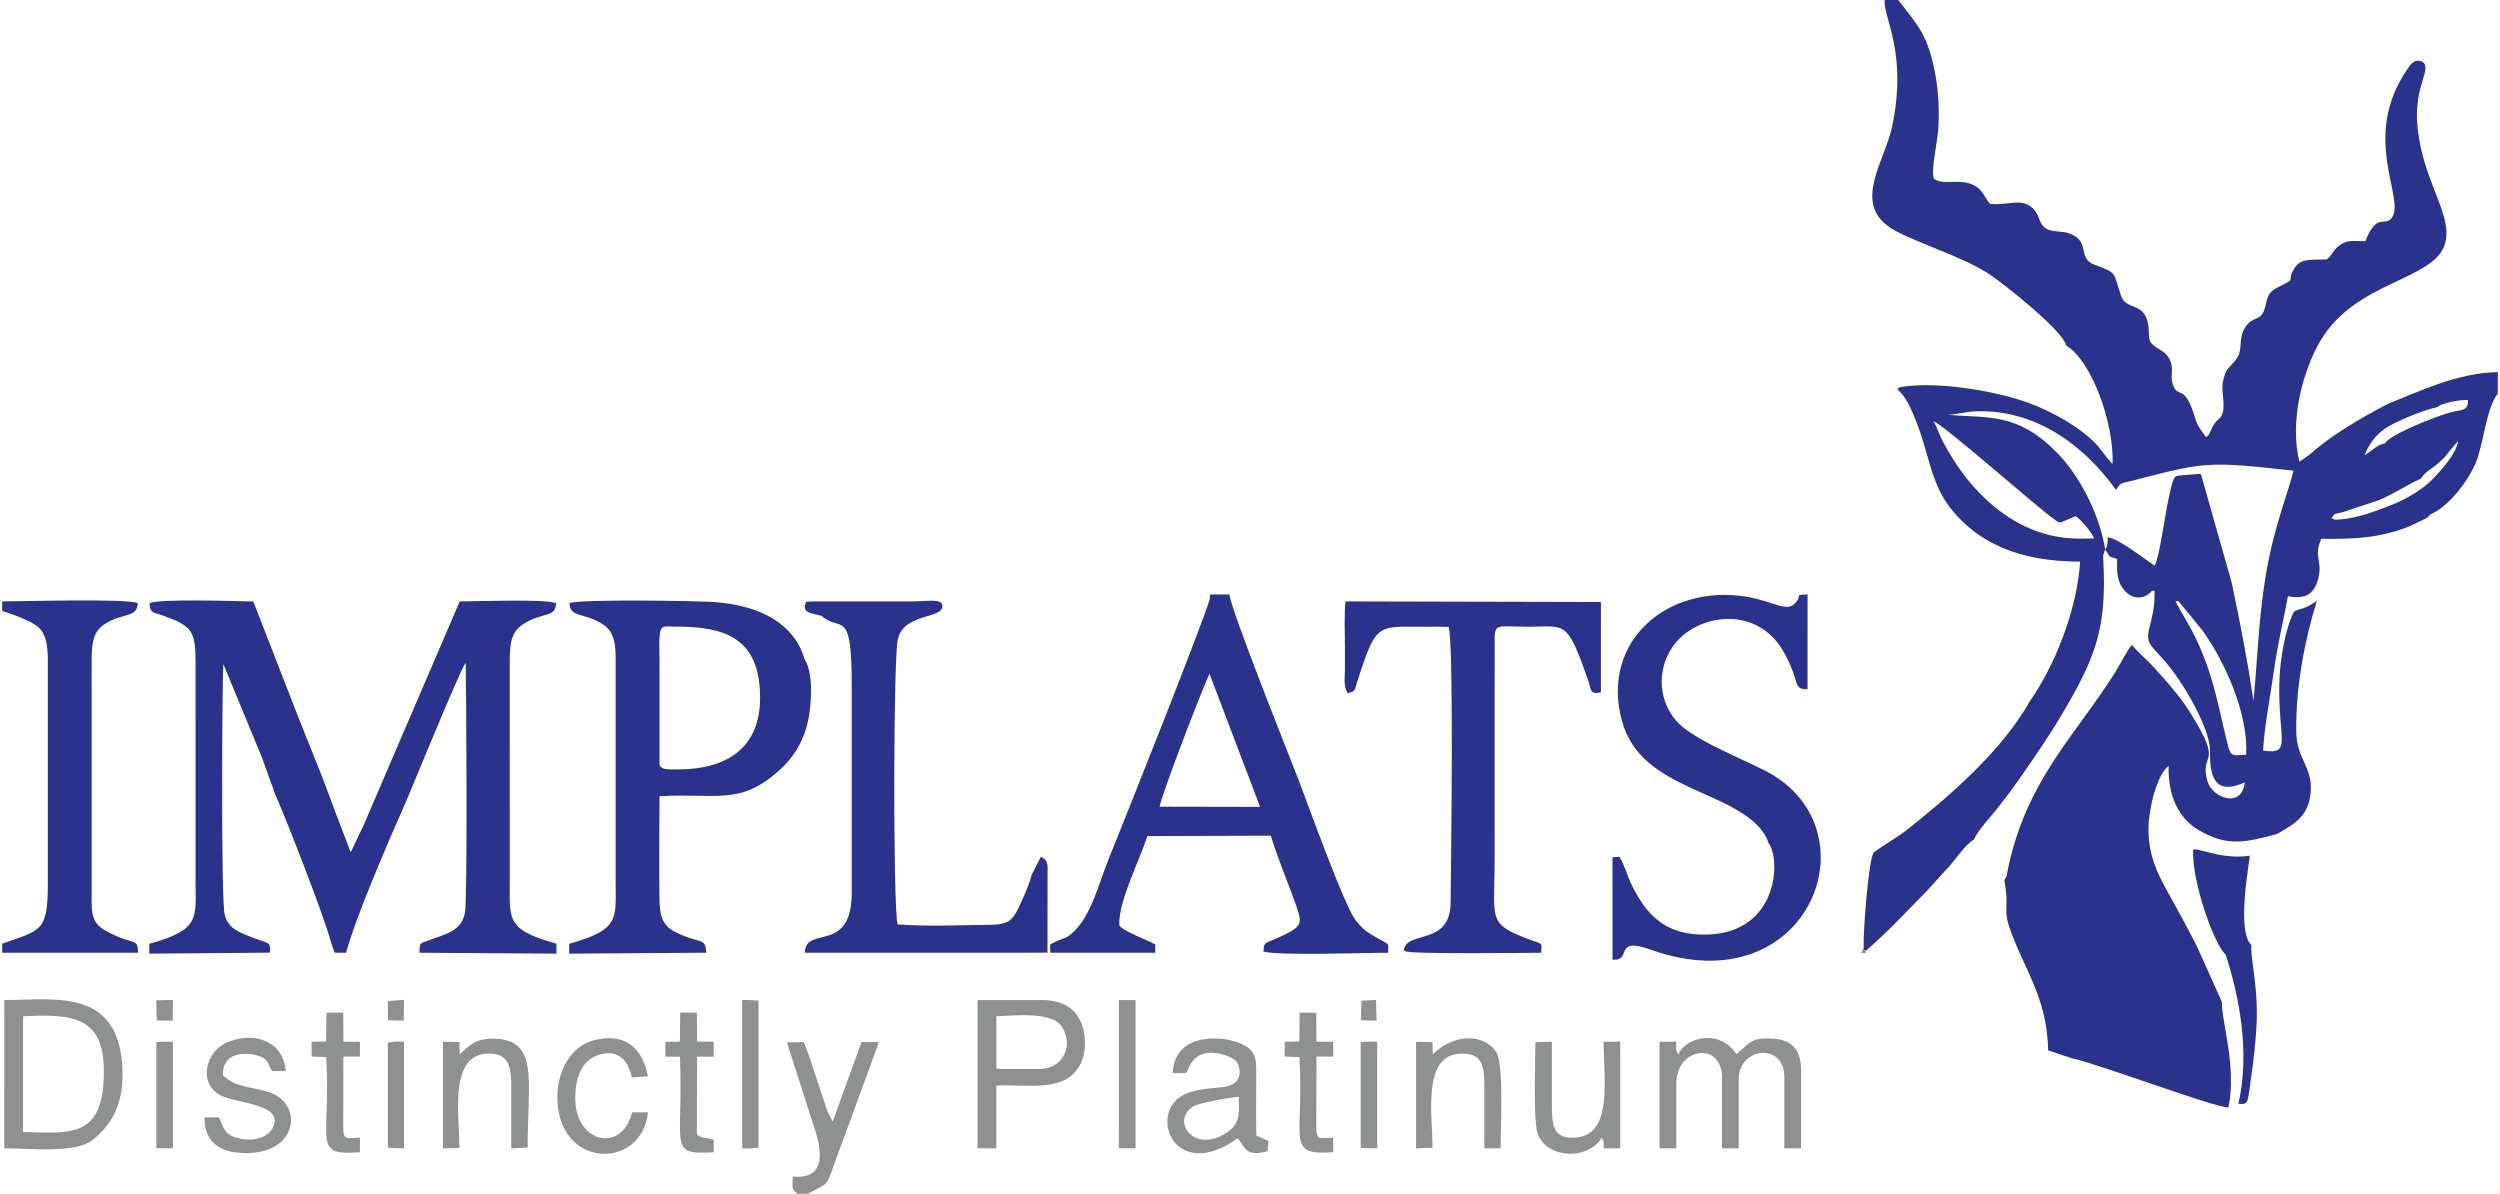
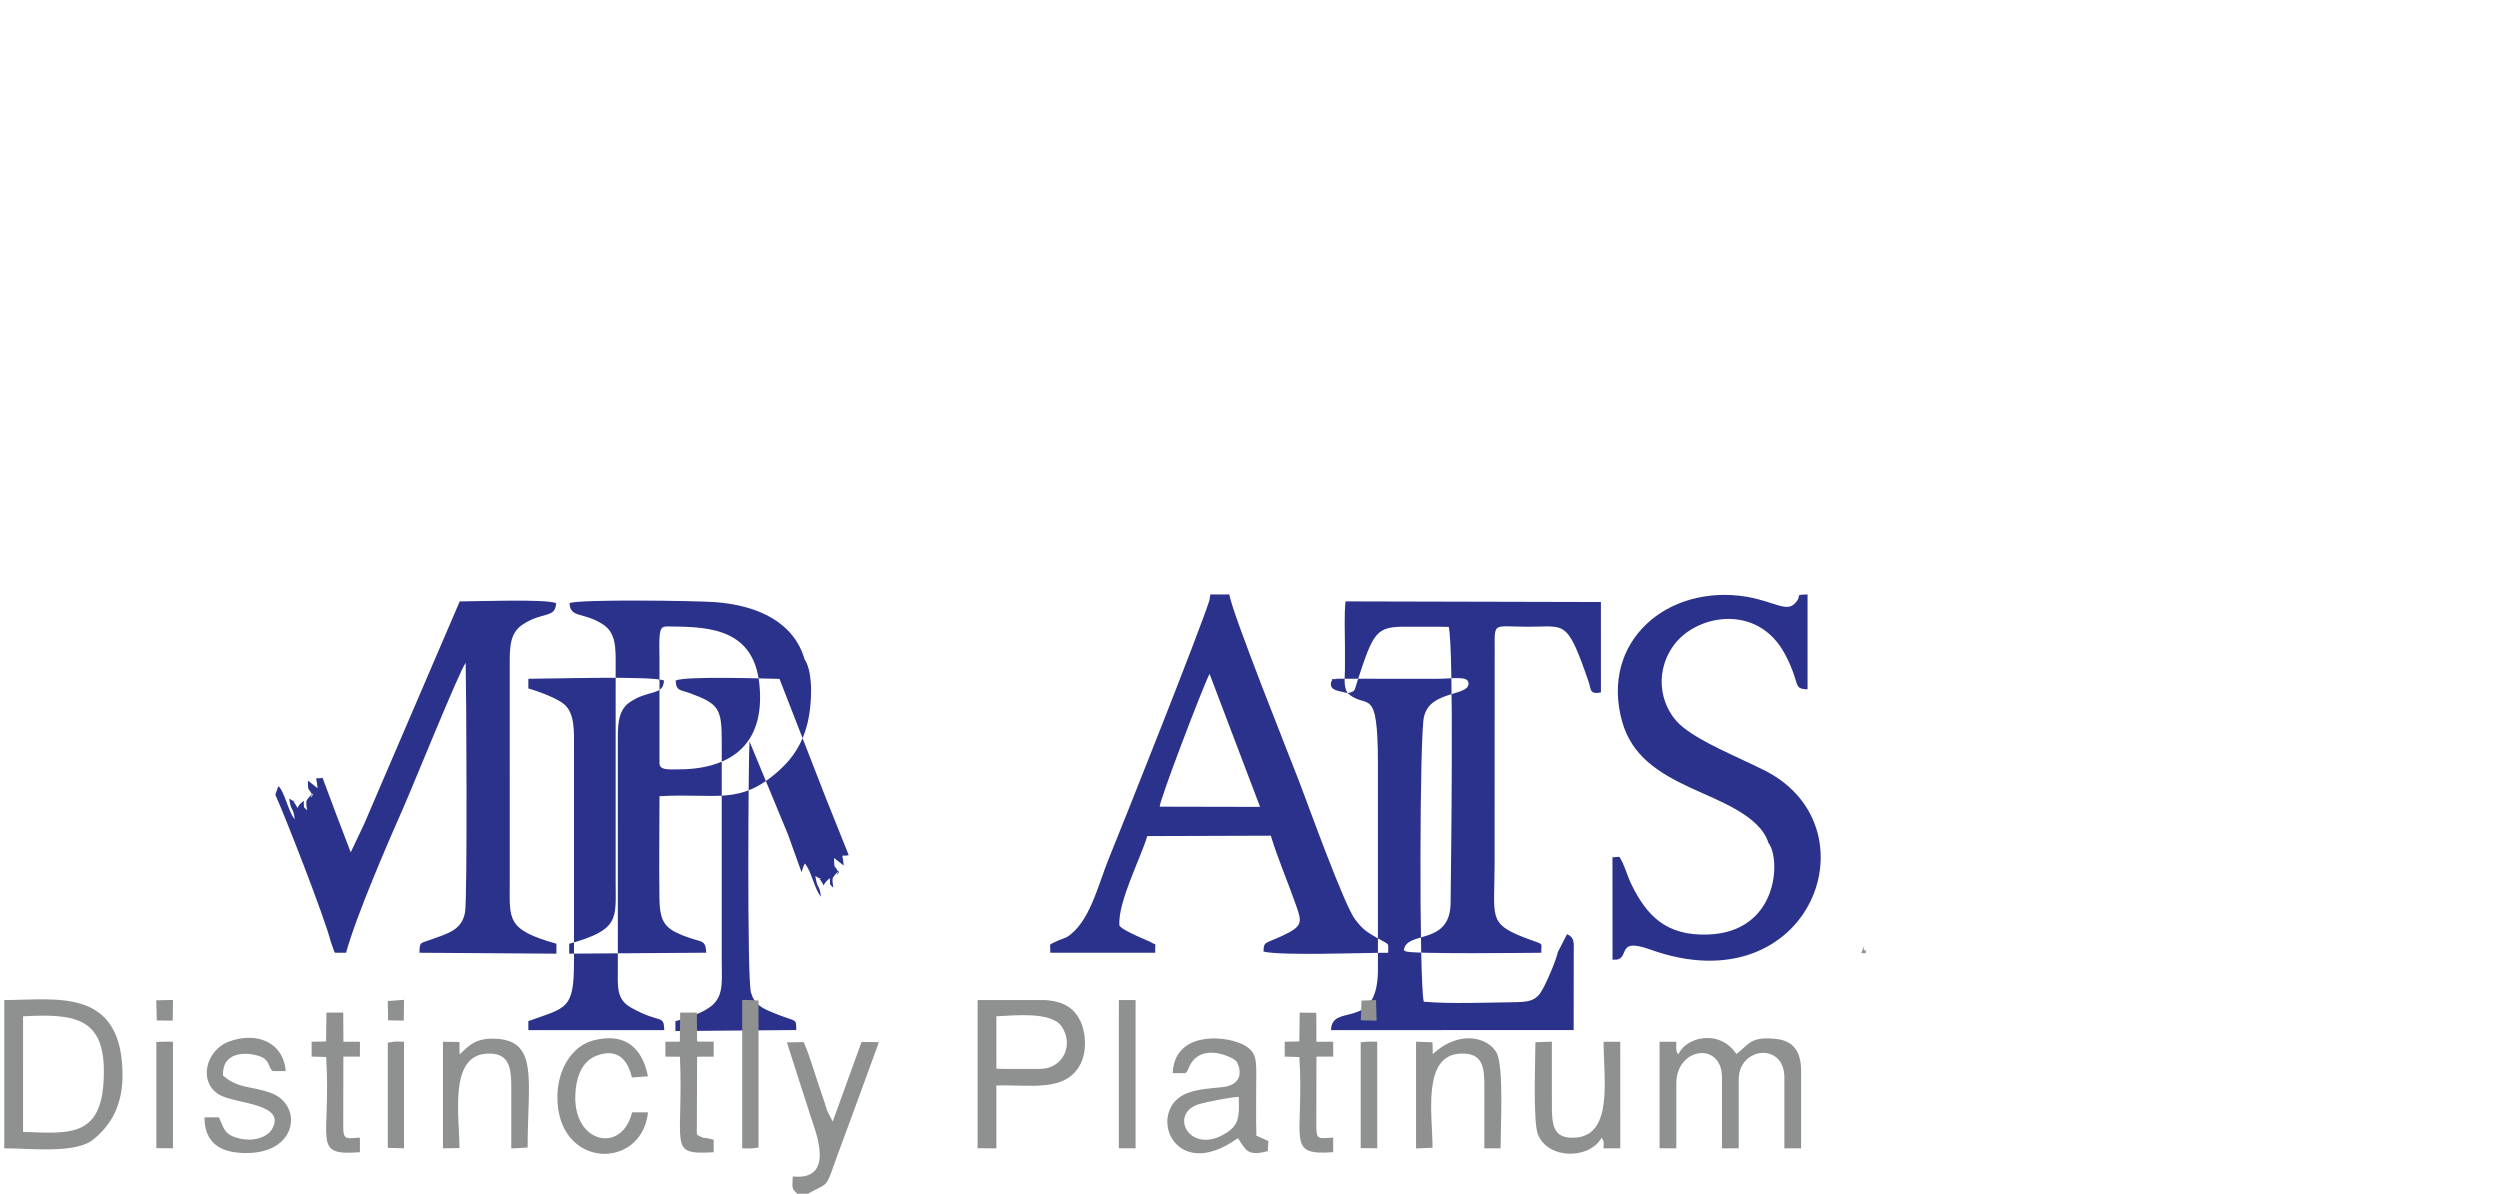
<svg xmlns="http://www.w3.org/2000/svg" xml:space="preserve" width="400px" height="191px" version="1.1" style="shape-rendering:geometricPrecision; text-rendering:geometricPrecision; image-rendering:optimizeQuality; fill-rule:evenodd; clip-rule:evenodd" viewBox="0 0 179.237 85.735">
  <defs>
    <style type="text/css">
   
    .fil0 {fill:#2B328C}
    .fil1 {fill:#8F9190}
   
  </style>
  </defs>
  <g id="Layer_x0020_1">
    <g id="_2083173557584">
-       <path class="fil0" d="M156.29 43.162l1.726 2.108c1.605,2.221 3.304,5.958 3.149,8.932 -0.93,0.068 -1.106,0.14 -1.3,-0.617 -0.68,-2.656 -0.999,-5.033 -2.355,-7.813 -0.504,-1.033 -0.973,-1.724 -1.423,-2.58 -0.244,-0.163 -0.128,-0.03 -0.33,-0.323 -0.002,-0.002 -0.112,-0.263 -0.119,-0.276 0.511,0.243 0.392,0.116 0.652,0.569zm-7.075 -4.479c-2.984,0.007 -5.198,-1.384 -6.735,-2.818 -1.29,-1.203 -2.201,-2.5 -3.073,-4.1 -0.254,-0.466 -0.487,-1.212 -0.704,-1.5 0.542,0.062 7.521,6.236 8.651,7.014 0.557,0.383 0.206,0.33 1.562,-0.212 0.372,0.243 1.136,1.139 1.325,1.602l-1.026 0.014zm1.825 0.788c-0.448,-2.761 -1.992,-5.489 -3.513,-7.014 -2.875,-2.884 -4.959,-2.401 -7.802,-2.67 0.579,0.005 1.231,-0.219 2.019,-0.247 4.254,-0.146 7.728,2.379 10.074,5.648 0.345,-0.585 0.416,-0.473 1.151,-0.661 5.246,-1.343 5.27,-1.422 11.584,-0.725 -0.233,1.223 -1.408,3.946 -2,7.624 -0.498,3.096 -0.569,5.774 -0.86,8.902 -0.441,-2.892 -0.97,-5.677 -1.574,-8.502l-2.179 -7.684c-0.008,-0.051 -0.039,-0.063 -0.063,-0.112 -1.941,0.18 -1.759,0.008 -1.99,0.574 -0.109,0.267 -0.016,0.01 -0.102,0.352 -0.077,0.303 -0.117,0.542 -0.191,0.855 -0.247,1.049 -0.664,4.247 -1.002,4.811 -0.684,-0.438 -2.566,-1.942 -3.375,-2.038 -0.001,0.381 0.011,0.591 -0.177,0.887zm-2.8 -14.655c1.854,1.116 3.446,5.637 3.328,8.499 -0.462,-0.435 -0.774,-0.994 -1.21,-1.451 -1.157,-1.213 -3.182,-2.332 -4.835,-2.934 -2.296,-0.837 -6.475,-1.569 -9.154,-1.139 -0.484,0.175 -0.15,0.143 0.266,0.761 0.218,0.323 0.4,0.7 0.57,1.086 1.204,2.722 1.202,4.975 2.776,6.929 1.979,2.456 4.899,3.762 9.256,3.77 -0.235,3.643 -1.926,7.635 -3.621,10.041 -1.976,3.527 -5.769,6.824 -8.972,9.342 -0.406,0.319 -2.061,1.321 -2.232,1.52 -0.371,0.427 -0.77,5.807 -0.718,6.742 0.037,0.571 -0.055,0.165 0.184,0.28 1.548,-1.348 2.609,-2.508 3.981,-3.894 0.775,-0.782 1.132,-1.247 1.861,-2.015 0.56,-0.591 1.213,-1.655 1.897,-2.062 0.244,-0.615 1.182,-1.611 1.634,-2.178 0.527,-0.661 1.146,-1.485 1.659,-2.224 1.077,-1.553 2.035,-2.922 3.026,-4.593 2.513,-4.24 3.209,-6.279 2.968,-11.071 -0.004,-0.09 -0.013,-0.285 -0.004,-0.357l0.093 -0.304c0.007,-0.02 0.026,-0.066 0.047,-0.093 0.407,0.551 0.073,0.443 0.859,0.668 -0.039,1.001 0.009,1.726 0.566,2.315 0.555,0.585 1.383,0.646 1.946,-0.04l0.375 -0.175 -0.208 0.463c0.016,0.859 -0.148,1.562 -0.358,2.349 -0.453,1.702 0.613,1.114 2.833,4.913 0.482,0.826 1.529,2.79 1.509,3.959 -0.037,2.214 0.561,3.128 2.498,2.268 -0.208,1.913 -2.332,1.123 -2.677,-0.084 -0.576,-2.02 1.009,-1.103 -0.771,-4.155 -0.713,-1.222 -1.241,-1.936 -2.124,-2.956 -1.547,-1.784 -1.33,-1.39 -2.549,-2.672 -0.37,0.471 -0.841,1.414 -1.171,1.939 -2.811,4.475 -6.147,7.519 -7.599,13.612 -0.05,0.209 -0.082,0.406 -0.13,0.615 -0.119,0.517 -0.005,0.34 -0.24,0.709 0.505,3.011 -0.608,1.554 1.506,6.141 0.896,1.944 1.563,3.527 1.638,6.097l1.675 0.563c1.71,0.323 10.363,3.584 11.269,3.533 0.632,-2.89 -0.553,-6.402 -0.46,-7.562l-1.815 -4.036c-0.729,-1.42 -1.332,-2.526 -2.092,-3.891 -0.744,-1.338 -1.398,-2.66 -1.373,-4.599 0.017,-1.38 0.619,-3.835 1.446,-4.436 -0.057,2.19 0.749,3.766 2.134,4.592 2.045,1.221 3.364,0.913 5.641,0.299 1.275,-0.727 2.29,-1.288 2.428,-2.999 0.15,-1.853 -1,-2.354 -1.034,-4.318 -0.057,-3.249 0.626,-6.692 1.476,-9.418 -0.274,0.151 -0.483,0.313 -0.756,0.435 -0.317,0.141 -0.557,0.15 -0.874,0.313 -0.653,1.208 -1.038,3.603 -1.067,5.225 -0.073,3.97 0.931,5.107 -1.162,4.762 0.08,-1.672 0.518,-3.882 0.762,-5.622 0.282,-2.024 0.69,-3.659 1.022,-5.46 1.234,0.239 1.873,-0.136 2.162,-1.212 0.376,-1.401 -0.369,-1.448 0.227,-2.91 2.356,0.03 4.131,-0.041 6.29,-0.873l1.218 -0.583c0.251,-0.172 -0.022,0.031 0.157,-0.118 0.164,-0.136 0.163,-0.161 0.185,-0.189 0.051,-0.63 0.154,-0.143 -0.094,-0.463l-3.136 1.17c0.031,-0.016 0.077,-0.029 0.099,-0.036l1.991 -1.009c-0.665,0.039 -0.689,0.167 -1.443,0.298 0.007,-0.007 0.282,-0.111 0.697,-0.739l-0.762 0.049c-1.192,0.474 -2.763,1.103 -4.215,1.119l-0.436 0.171 0.197 -0.278c0.273,-0.406 0.08,-0.244 0.78,-0.426l2.578 -0.855c1.207,-0.496 2.023,-1.108 3.052,-1.557 -0.172,-0.499 0.053,-0.177 -0.309,-0.489l-0.735 0.415c0.362,-0.397 0.249,-0.483 0.149,-0.695l-0.232 0.189c-0.035,0.027 -0.071,0.058 -0.109,0.085l-0.854 0.322c0.197,-0.223 0.178,-0.139 0.309,-0.289 0.276,-0.315 0.053,0.083 0.213,-0.308l-0.171 -0.176c-0.282,-0.302 -0.381,-0.497 -0.75,-0.571 0.216,-0.08 0.388,-0.072 0.575,-0.235 0.488,-0.426 0.193,-0.106 0.42,-0.66 -1.031,0.14 0.029,0.069 -0.895,0.348 0.379,-0.848 0.101,-0.419 -0.219,-0.459 -0.511,0.059 -0.981,0.599 -1.436,0.836 0.415,-1.023 1.007,-1.728 2.06,-2.252 0.891,-0.443 2.119,-0.963 3.179,-1.201 -0.185,-0.386 0.188,-0.121 -0.33,-0.367 -0.786,-0.374 -1.514,0.794 -3.105,0.754 0.031,-0.04 0.833,-0.406 0.896,-0.621l-1.076 0.027c-1.717,0.892 -4.119,2.281 -5.558,3.614l-0.739 0.513c-0.754,-2.905 0.269,-6.611 1.512,-8.7 2.586,-4.343 8.258,-4.3 8.963,-7.029 0.533,-2.06 -1.702,-4.526 -2.013,-8.497 -0.22,-2.798 1.035,-3.917 0.405,-4.476 -0.589,-0.288 -0.852,0.119 -1.134,0.531 -3.319,4.848 -0.194,9.146 -1.058,10.587 -0.492,0.821 -1.072,-0.444 -1.947,1.744 -0.774,0.024 -1.242,-0.14 -1.843,0.295 -0.49,0.353 -0.444,0.606 -0.914,1.01 -1.004,0.078 -1.825,-0.126 -2.288,0.575 -0.759,1.151 0.308,0.666 -1.244,1.444 -0.887,0.444 -0.673,0.818 -1.001,1.701 -0.269,0.726 -0.912,0.367 -1.404,1.28 -0.439,0.817 -0.081,1.469 -0.551,2.131 -0.46,0.65 -0.798,0.64 -0.992,1.701 -0.131,0.716 0.23,1.653 -0.062,2.327 -0.162,0.372 -0.321,0.291 -0.595,0.737 -0.135,0.22 -0.158,0.356 -0.25,0.509 -0.22,0.366 -0.021,0.139 -0.3,0.367 -0.251,-0.39 -0.59,-0.732 -0.758,-1.305 -0.799,-2.724 -1.278,-1.326 -1.641,-2.543 -0.196,-0.657 0.127,-1.042 -0.212,-1.74 -0.265,-0.547 -0.716,-0.655 -1.114,-0.973 -0.539,-0.428 -0.299,-0.742 -0.422,-1.506 -0.273,-1.688 -1.578,-0.994 -1.953,-2.087 -0.603,-1.756 -0.219,-1.589 -1.939,-2.244 -1.225,-0.466 -0.208,-1.679 -1.799,-2.242 -0.535,-0.189 -1.263,-0.055 -1.71,-0.381 -0.426,-0.31 -0.376,-0.766 -0.719,-1.219 -0.832,-1.096 -1.946,-0.334 -3.261,-0.524 -0.487,-0.631 -0.541,-1.168 -1.484,-1.462 -0.932,-0.292 -1.862,0.129 -2.524,-0.323 -0.242,-0.6 0.254,-2.663 0.311,-3.585 0.079,-1.267 0.019,-2.605 -0.197,-3.823 -0.508,-2.869 -1.254,-3.611 -2.681,-5.437l-0.973 0c-0.115,1.248 1.658,3.764 0.536,9.076 -0.546,2.588 -2.982,5.666 0.115,7.43 1.715,0.977 5.146,1.985 7.012,3.286 1.13,0.788 5.121,3.946 5.376,5.024zm28.142 6.854l0.107 -0.349c0.058,0.796 0.099,0.109 -0.107,0.349zm-5.092 -2.64l1.076 -0.027c-0.063,0.215 -0.865,0.581 -0.896,0.621 1.591,0.04 2.319,-1.128 3.105,-0.754 0.518,0.246 0.145,-0.019 0.33,0.367 0.265,-0.29 1.6,-0.535 2.194,-0.513 0.013,0.869 -0.523,0.67 -1.371,0.922 -0.99,0.293 -3.56,1.298 -4.355,1.946 -0.179,0.146 -0.139,0.118 -0.271,0.262 0.32,0.04 0.598,-0.389 0.219,0.459 0.924,-0.279 -0.136,-0.208 0.895,-0.348 -0.227,0.554 0.068,0.234 -0.42,0.66 -0.187,0.163 -0.359,0.155 -0.575,0.235 0.369,0.074 0.468,0.269 0.75,0.571l0.171 0.176c-0.16,0.391 0.063,-0.007 -0.213,0.308 -0.131,0.15 -0.112,0.066 -0.309,0.289l0.854 -0.322c0.038,-0.027 0.074,-0.058 0.109,-0.085l0.232 -0.189c0.1,0.212 0.213,0.298 -0.149,0.695l0.735 -0.415c0.362,0.312 0.137,-0.01 0.309,0.489 0.253,-0.469 0.964,-0.817 1.36,-1.206 0.359,-0.352 0.39,-0.361 0.64,-0.699l0.672 -0.802c-0.1,0.892 -1.279,2.188 -1.843,2.76 -0.647,0.657 -1.731,1.347 -2.785,1.773l0.762 -0.049c-0.415,0.628 -0.69,0.732 -0.697,0.739 0.754,-0.131 0.778,-0.259 1.443,-0.298l-1.991 1.009c-0.022,0.007 -0.068,0.02 -0.099,0.036l3.136 -1.17c0.248,0.32 0.145,-0.167 0.094,0.463 1.242,-0.5 2.611,-2.256 3.211,-3.602 0.6,-1.346 0.758,-3.953 1.624,-5.074l0 -1.532c-2.887,0.04 -5.679,1.398 -7.947,2.305zm-11.596 39.529c1.009,3.159 1.745,7.053 0.911,10.718 0.782,0.067 0.645,-0.067 0.963,-2.25 0.145,-0.995 0.239,-1.955 0.314,-2.958 0.227,-3.025 -0.424,-5.089 -0.345,-6.203 -1.105,-1.005 -0.104,-6.031 -0.125,-6.409 -1.985,0.28 -3.41,-0.501 -4.053,-0.456 -0.124,2.266 1.495,6.831 2.335,7.558zm-3.607 -25.367l0.203 -0.03c-0.26,-0.453 -0.141,-0.326 -0.652,-0.569 0.007,0.013 0.117,0.274 0.119,0.276 0.202,0.293 0.086,0.16 0.33,0.323zm-1.509 -0.49l0.208 -0.463 -0.375 0.175c0.229,0.13 0.174,-0.228 0.167,0.288zm12.961 -5.38l-0.239 -0.107 -0.197 0.278 0.436 -0.171zm8.843 -5.652c0.206,-0.24 0.165,0.447 0.107,-0.349l-0.107 0.349z" />
-       <path class="fil0" d="M25.991 59.193l-0.958 2.02 -0.997 -2.607 -1.026 -2.743c-0.613,0.139 -0.459,-0.28 -0.357,0.746l-0.696 -0.548c0.021,0.86 -0.005,0.419 0.298,0.996 -0.341,0.718 0.455,-0.549 -0.215,0.195l-0.162 0.214c-0.07,0.19 -0.014,0.479 0.029,0.737 -0.296,-0.325 -0.226,-0.072 -0.25,-0.697 -0.051,0.045 -0.112,0.091 -0.154,0.135 -0.036,0.038 -0.092,0.083 -0.129,0.124l-0.139 0.205c-0.01,-0.017 -0.016,0.055 -0.025,0.083l-0.09 -0.19c-0.017,-0.026 -0.04,-0.069 -0.062,-0.097 -0.471,-0.613 0.447,0.132 -0.445,-0.409 0.138,0.998 0.303,0.57 0.397,1.493 -0.39,-0.476 -0.636,-1.552 -0.97,-2.132l-0.174 -0.258c-0.023,0.046 -0.065,0.097 -0.081,0.131l-0.165 0.488c0.598,1.301 3.516,8.724 3.986,10.571l0.236 0.673c0.011,0.024 0.034,0.071 0.056,0.103l0.799 -0.001c0.735,-2.659 2.955,-7.794 4.136,-10.466 0.687,-1.553 3.977,-9.705 4.455,-10.358 0.043,1.373 0.136,16.882 -0.046,17.918 -0.227,1.29 -1.239,1.525 -2.489,1.976 -0.777,0.281 -0.756,0.147 -0.785,0.931l9.84 0.066 -0.002 -0.714c-3.623,-1.019 -3.354,-1.73 -3.352,-4.448l-0.002 -15.535c0,-1.259 -0.019,-2.321 0.932,-2.944 1.434,-0.942 2.36,-0.429 2.399,-1.535 -0.775,-0.309 -5.69,-0.126 -6.923,-0.121l-6.869 15.998zm57.139 -1.258c0.028,-0.551 3.069,-8.52 3.583,-9.54l3.629 9.555 -7.212 -0.015zm3.579 -14.832c-0.726,2.29 -6.202,16.036 -7.2,18.482 -0.831,2.034 -1.39,4.656 -3.035,5.714 -0.212,0.097 -0.645,0.244 -0.787,0.32 -0.577,0.311 -0.395,0.038 -0.412,0.808l7.539 -0.002c-0.032,-0.897 0.156,-0.439 -0.348,-0.778 -0.067,-0.045 -2.062,-0.822 -2.231,-1.188 -0.104,-1.688 1.512,-4.783 2.008,-6.411l8.872 -0.029c0.475,1.581 1.209,3.295 1.755,4.843 0.418,1.186 0.593,1.56 -0.494,2.129 -1.634,0.855 -1.771,0.503 -1.788,1.352 1.274,0.31 7.196,0.079 8.955,0.084 -0.03,-0.827 0.26,-0.438 -1.088,-1.235 -0.593,-0.35 -0.823,-0.566 -1.265,-1.126 -0.79,-0.998 -3.431,-8.346 -4.016,-9.877 -0.575,-1.504 -4.862,-12.196 -5.038,-13.496l-1.369 0 -0.058 0.41zm-39.501 4.245c0,-0.474 -0.038,-1.366 0.021,-1.797 0.09,-0.662 0.319,-0.556 1.001,-0.552 2.806,0.018 5.759,0.32 6.152,4.137 0.466,4.536 -2.289,6.162 -5.994,6.122 -0.534,-0.006 -1.181,0.059 -1.181,-0.441l0.001 -7.469zm-6.484 21.143l9.837 -0.068c-0.043,-1.148 -0.405,-0.585 -2.203,-1.479 -0.924,-0.46 -1.135,-1.125 -1.153,-2.412 -0.033,-2.437 -0.002,-4.908 0.004,-7.348 4.135,-0.242 5.795,0.71 8.658,-1.911 0.903,-0.827 1.619,-1.854 1.987,-3.396 0.299,-1.255 0.419,-3.582 -0.227,-4.529 -0.741,-2.583 -3.237,-3.88 -6.495,-4.109 -1.301,-0.092 -9.695,-0.216 -10.385,0.077 0.036,1.1 1.008,0.619 2.399,1.526 0.952,0.62 0.915,1.704 0.914,2.954l-0.001 15.534c0.002,2.655 0.317,3.438 -3.335,4.452l0 0.709zm86.134 -7.939c0.877,1.085 0.765,6.403 -4.375,6.567 -3.016,0.096 -4.383,-1.4 -5.454,-3.568 -0.337,-0.684 -0.5,-1.427 -0.881,-2.017l-0.497 0.039 0.003 7.35c1.442,0.127 0.048,-1.685 2.71,-0.728 11.603,4.172 16.453,-9.083 7.913,-13.009 -1.847,-0.918 -4.133,-1.826 -5.55,-2.947 -1.546,-1.224 -2.188,-3.755 -0.708,-5.852 1.598,-2.264 6.071,-3.102 8.033,0.614 1.144,2.167 0.51,2.46 1.61,2.508l0.001 -6.817c-1.061,0.043 -0.302,0.007 -0.904,0.639 -0.618,0.649 -1.419,-0.103 -3.441,-0.469 -5.738,-0.959 -10.582,3.233 -8.969,8.97 0.696,2.478 2.636,3.683 4.851,4.718 2.015,0.942 5.05,1.997 5.658,4.002zm-30.219 -10.771c0.574,-0.125 0.476,-0.203 0.687,-0.849 1.161,-3.55 1.34,-3.932 3.493,-3.921 1.022,0.006 2.053,-0.015 3.074,0.012 0.381,1.719 0.159,16.927 0.133,19.819 -0.027,3.128 -3.208,1.948 -3.358,3.418 0.032,0.022 0.086,0.006 0.105,0.05 0.101,0.238 9.562,0.116 9.767,0.116 -0.022,-0.846 0.308,-0.491 -1.294,-1.121 -2.551,-1.004 -2.06,-1.471 -2.06,-5.319l0.005 -14.484c0.053,-3 -0.44,-2.488 2.443,-2.489 2.635,-0.001 2.744,-0.59 4.315,3.988 0.172,0.499 0.049,0.897 0.873,0.727l-0.002 -6.491 -18.34 -0.045c-0.107,0.996 -0.042,2.238 -0.042,3.26 0,0.548 0.003,1.096 -0.001,1.644 -0.004,0.54 -0.12,1.254 0.202,1.685zm-37.79 -5.557c1.37,1.264 2.168,-0.761 2.167,5.066l0 14.937c-0.076,4.318 -3.322,2.192 -3.369,4.199l17.427 -0.004 0.006 -5.549c0.007,-0.762 0.065,-1.096 -0.482,-1.338l-0.664 1.295c-0.154,0.674 -0.643,1.768 -0.946,2.389 -0.457,0.938 -0.804,1.182 -2.035,1.198 -1.971,0.026 -4.747,0.137 -6.644,-0.032 -0.343,-1.395 -0.3,-19.712 0.027,-20.503 0.443,-1.895 3.337,-1.405 3.181,-2.417 -0.077,-0.496 -1.146,-0.272 -2.245,-0.272l-7.169 -0.003c-0.645,0.119 -0.226,-0.166 -0.455,0.275 -0.092,0.564 0.458,0.575 1.201,0.759zm-58.849 -0.338c0.738,0.207 2.117,0.727 2.601,1.161 0.756,0.677 0.678,2.016 0.677,3.198l0 15.235c0.004,3.487 -0.524,3.305 -3.278,4.298l0 0.647 9.762 0c-0.043,-1.163 -0.236,-0.421 -2.351,-1.594 -1.116,-0.619 -0.987,-1.471 -0.984,-3.052l-0.001 -15.833c-0.002,-1.247 -0.058,-2.426 0.83,-3.05 1.342,-0.943 2.446,-0.461 2.483,-1.58 -0.809,-0.345 -8.224,-0.123 -9.739,-0.123l0 0.693zm10.561 24.606l8.682 -0.072c-0.017,-0.907 0.077,-0.519 -1.713,-1.263 -0.795,-0.33 -1.314,-0.605 -1.545,-1.444 -0.281,-1.024 -0.182,-16.802 -0.103,-18.022l2.761 6.678c0.609,0.183 0.115,0.251 0.475,0l-0.458 -1.451c-0.148,-0.368 -0.007,-0.004 -0.146,-0.32 -0.039,-0.09 -0.096,-0.233 -0.127,-0.301 -0.22,-0.486 0.019,-0.09 -0.363,-0.617 0.019,-0.037 0.061,-0.076 0.078,-0.1 0.37,-0.54 0.224,-0.373 0.319,-1.045 0.359,0.239 0.088,0.291 0.506,0.339 0.015,0.002 0.061,-0.011 0.074,-0.01 0.212,0.017 0.115,-0.004 0.268,0.367l0.397 -0.405c0.028,-0.038 0.045,-0.217 0.05,-0.267 0.102,0.192 0.156,0.459 0.16,0.465 0.172,0.344 -0.01,0.134 0.288,0.407 0.013,-0.038 0.006,-0.09 0.012,-0.119l0.336 -0.826c0.029,0.811 -0.075,0.829 0.366,1.532l0.183 0.259c0.103,-0.774 -0.073,-0.122 0.233,-0.703l-3.256 -8.372c-1.228,-0.028 -6.72,-0.209 -7.455,0.114 0.027,0.776 0.327,0.656 1.045,0.92 2.092,0.768 2.267,1.126 2.261,3.56l-0.001 15.534c0.001,2.578 0.37,3.445 -3.326,4.456l-0.001 0.706zm8.082 -14.123l0.977 2.71 0.165 -0.488c0.016,-0.034 0.058,-0.085 0.081,-0.131l0.174 0.258c0.334,0.58 0.58,1.656 0.97,2.132 -0.094,-0.923 -0.259,-0.495 -0.397,-1.493 0.892,0.541 -0.026,-0.204 0.445,0.409 0.022,0.028 0.045,0.071 0.062,0.097l0.09 0.19c0.009,-0.028 0.015,-0.1 0.025,-0.083l0.139 -0.205c0.037,-0.041 0.093,-0.086 0.129,-0.124 0.042,-0.044 0.103,-0.09 0.154,-0.135 0.024,0.625 -0.046,0.372 0.25,0.697 -0.043,-0.258 -0.099,-0.547 -0.029,-0.737l0.162 -0.214c0.67,-0.744 -0.126,0.523 0.215,-0.195 -0.303,-0.577 -0.277,-0.136 -0.298,-0.996l0.696 0.548c-0.102,-1.026 -0.256,-0.607 0.357,-0.746l-1.716 -4.289c-0.306,0.581 -0.13,-0.071 -0.233,0.703l-0.183 -0.259c-0.441,-0.703 -0.337,-0.721 -0.366,-1.532l-0.336 0.826c-0.006,0.029 0.001,0.081 -0.012,0.119 -0.298,-0.273 -0.116,-0.063 -0.288,-0.407 -0.004,-0.006 -0.058,-0.273 -0.16,-0.465 -0.005,0.05 -0.022,0.229 -0.05,0.267l-0.397 0.405c-0.153,-0.371 -0.056,-0.35 -0.268,-0.367 -0.013,-0.001 -0.059,0.012 -0.074,0.01 -0.418,-0.048 -0.147,-0.1 -0.506,-0.339 -0.095,0.672 0.051,0.505 -0.319,1.045 -0.017,0.024 -0.059,0.063 -0.078,0.1 0.382,0.527 0.143,0.131 0.363,0.617 0.031,0.068 0.088,0.211 0.127,0.301 0.139,0.316 -0.002,-0.048 0.146,0.32l0.458 1.451c-0.36,0.251 0.134,0.183 -0.475,0z" />
+       <path class="fil0" d="M25.991 59.193l-0.958 2.02 -0.997 -2.607 -1.026 -2.743c-0.613,0.139 -0.459,-0.28 -0.357,0.746l-0.696 -0.548c0.021,0.86 -0.005,0.419 0.298,0.996 -0.341,0.718 0.455,-0.549 -0.215,0.195l-0.162 0.214c-0.07,0.19 -0.014,0.479 0.029,0.737 -0.296,-0.325 -0.226,-0.072 -0.25,-0.697 -0.051,0.045 -0.112,0.091 -0.154,0.135 -0.036,0.038 -0.092,0.083 -0.129,0.124l-0.139 0.205c-0.01,-0.017 -0.016,0.055 -0.025,0.083l-0.09 -0.19c-0.017,-0.026 -0.04,-0.069 -0.062,-0.097 -0.471,-0.613 0.447,0.132 -0.445,-0.409 0.138,0.998 0.303,0.57 0.397,1.493 -0.39,-0.476 -0.636,-1.552 -0.97,-2.132l-0.174 -0.258c-0.023,0.046 -0.065,0.097 -0.081,0.131l-0.165 0.488c0.598,1.301 3.516,8.724 3.986,10.571l0.236 0.673c0.011,0.024 0.034,0.071 0.056,0.103l0.799 -0.001c0.735,-2.659 2.955,-7.794 4.136,-10.466 0.687,-1.553 3.977,-9.705 4.455,-10.358 0.043,1.373 0.136,16.882 -0.046,17.918 -0.227,1.29 -1.239,1.525 -2.489,1.976 -0.777,0.281 -0.756,0.147 -0.785,0.931l9.84 0.066 -0.002 -0.714c-3.623,-1.019 -3.354,-1.73 -3.352,-4.448l-0.002 -15.535c0,-1.259 -0.019,-2.321 0.932,-2.944 1.434,-0.942 2.36,-0.429 2.399,-1.535 -0.775,-0.309 -5.69,-0.126 -6.923,-0.121l-6.869 15.998zm57.139 -1.258c0.028,-0.551 3.069,-8.52 3.583,-9.54l3.629 9.555 -7.212 -0.015zm3.579 -14.832c-0.726,2.29 -6.202,16.036 -7.2,18.482 -0.831,2.034 -1.39,4.656 -3.035,5.714 -0.212,0.097 -0.645,0.244 -0.787,0.32 -0.577,0.311 -0.395,0.038 -0.412,0.808l7.539 -0.002c-0.032,-0.897 0.156,-0.439 -0.348,-0.778 -0.067,-0.045 -2.062,-0.822 -2.231,-1.188 -0.104,-1.688 1.512,-4.783 2.008,-6.411l8.872 -0.029c0.475,1.581 1.209,3.295 1.755,4.843 0.418,1.186 0.593,1.56 -0.494,2.129 -1.634,0.855 -1.771,0.503 -1.788,1.352 1.274,0.31 7.196,0.079 8.955,0.084 -0.03,-0.827 0.26,-0.438 -1.088,-1.235 -0.593,-0.35 -0.823,-0.566 -1.265,-1.126 -0.79,-0.998 -3.431,-8.346 -4.016,-9.877 -0.575,-1.504 -4.862,-12.196 -5.038,-13.496l-1.369 0 -0.058 0.41zm-39.501 4.245c0,-0.474 -0.038,-1.366 0.021,-1.797 0.09,-0.662 0.319,-0.556 1.001,-0.552 2.806,0.018 5.759,0.32 6.152,4.137 0.466,4.536 -2.289,6.162 -5.994,6.122 -0.534,-0.006 -1.181,0.059 -1.181,-0.441l0.001 -7.469zm-6.484 21.143l9.837 -0.068c-0.043,-1.148 -0.405,-0.585 -2.203,-1.479 -0.924,-0.46 -1.135,-1.125 -1.153,-2.412 -0.033,-2.437 -0.002,-4.908 0.004,-7.348 4.135,-0.242 5.795,0.71 8.658,-1.911 0.903,-0.827 1.619,-1.854 1.987,-3.396 0.299,-1.255 0.419,-3.582 -0.227,-4.529 -0.741,-2.583 -3.237,-3.88 -6.495,-4.109 -1.301,-0.092 -9.695,-0.216 -10.385,0.077 0.036,1.1 1.008,0.619 2.399,1.526 0.952,0.62 0.915,1.704 0.914,2.954l-0.001 15.534c0.002,2.655 0.317,3.438 -3.335,4.452l0 0.709zm86.134 -7.939c0.877,1.085 0.765,6.403 -4.375,6.567 -3.016,0.096 -4.383,-1.4 -5.454,-3.568 -0.337,-0.684 -0.5,-1.427 -0.881,-2.017l-0.497 0.039 0.003 7.35c1.442,0.127 0.048,-1.685 2.71,-0.728 11.603,4.172 16.453,-9.083 7.913,-13.009 -1.847,-0.918 -4.133,-1.826 -5.55,-2.947 -1.546,-1.224 -2.188,-3.755 -0.708,-5.852 1.598,-2.264 6.071,-3.102 8.033,0.614 1.144,2.167 0.51,2.46 1.61,2.508l0.001 -6.817c-1.061,0.043 -0.302,0.007 -0.904,0.639 -0.618,0.649 -1.419,-0.103 -3.441,-0.469 -5.738,-0.959 -10.582,3.233 -8.969,8.97 0.696,2.478 2.636,3.683 4.851,4.718 2.015,0.942 5.05,1.997 5.658,4.002zm-30.219 -10.771c0.574,-0.125 0.476,-0.203 0.687,-0.849 1.161,-3.55 1.34,-3.932 3.493,-3.921 1.022,0.006 2.053,-0.015 3.074,0.012 0.381,1.719 0.159,16.927 0.133,19.819 -0.027,3.128 -3.208,1.948 -3.358,3.418 0.032,0.022 0.086,0.006 0.105,0.05 0.101,0.238 9.562,0.116 9.767,0.116 -0.022,-0.846 0.308,-0.491 -1.294,-1.121 -2.551,-1.004 -2.06,-1.471 -2.06,-5.319l0.005 -14.484c0.053,-3 -0.44,-2.488 2.443,-2.489 2.635,-0.001 2.744,-0.59 4.315,3.988 0.172,0.499 0.049,0.897 0.873,0.727l-0.002 -6.491 -18.34 -0.045c-0.107,0.996 -0.042,2.238 -0.042,3.26 0,0.548 0.003,1.096 -0.001,1.644 -0.004,0.54 -0.12,1.254 0.202,1.685zc1.37,1.264 2.168,-0.761 2.167,5.066l0 14.937c-0.076,4.318 -3.322,2.192 -3.369,4.199l17.427 -0.004 0.006 -5.549c0.007,-0.762 0.065,-1.096 -0.482,-1.338l-0.664 1.295c-0.154,0.674 -0.643,1.768 -0.946,2.389 -0.457,0.938 -0.804,1.182 -2.035,1.198 -1.971,0.026 -4.747,0.137 -6.644,-0.032 -0.343,-1.395 -0.3,-19.712 0.027,-20.503 0.443,-1.895 3.337,-1.405 3.181,-2.417 -0.077,-0.496 -1.146,-0.272 -2.245,-0.272l-7.169 -0.003c-0.645,0.119 -0.226,-0.166 -0.455,0.275 -0.092,0.564 0.458,0.575 1.201,0.759zm-58.849 -0.338c0.738,0.207 2.117,0.727 2.601,1.161 0.756,0.677 0.678,2.016 0.677,3.198l0 15.235c0.004,3.487 -0.524,3.305 -3.278,4.298l0 0.647 9.762 0c-0.043,-1.163 -0.236,-0.421 -2.351,-1.594 -1.116,-0.619 -0.987,-1.471 -0.984,-3.052l-0.001 -15.833c-0.002,-1.247 -0.058,-2.426 0.83,-3.05 1.342,-0.943 2.446,-0.461 2.483,-1.58 -0.809,-0.345 -8.224,-0.123 -9.739,-0.123l0 0.693zm10.561 24.606l8.682 -0.072c-0.017,-0.907 0.077,-0.519 -1.713,-1.263 -0.795,-0.33 -1.314,-0.605 -1.545,-1.444 -0.281,-1.024 -0.182,-16.802 -0.103,-18.022l2.761 6.678c0.609,0.183 0.115,0.251 0.475,0l-0.458 -1.451c-0.148,-0.368 -0.007,-0.004 -0.146,-0.32 -0.039,-0.09 -0.096,-0.233 -0.127,-0.301 -0.22,-0.486 0.019,-0.09 -0.363,-0.617 0.019,-0.037 0.061,-0.076 0.078,-0.1 0.37,-0.54 0.224,-0.373 0.319,-1.045 0.359,0.239 0.088,0.291 0.506,0.339 0.015,0.002 0.061,-0.011 0.074,-0.01 0.212,0.017 0.115,-0.004 0.268,0.367l0.397 -0.405c0.028,-0.038 0.045,-0.217 0.05,-0.267 0.102,0.192 0.156,0.459 0.16,0.465 0.172,0.344 -0.01,0.134 0.288,0.407 0.013,-0.038 0.006,-0.09 0.012,-0.119l0.336 -0.826c0.029,0.811 -0.075,0.829 0.366,1.532l0.183 0.259c0.103,-0.774 -0.073,-0.122 0.233,-0.703l-3.256 -8.372c-1.228,-0.028 -6.72,-0.209 -7.455,0.114 0.027,0.776 0.327,0.656 1.045,0.92 2.092,0.768 2.267,1.126 2.261,3.56l-0.001 15.534c0.001,2.578 0.37,3.445 -3.326,4.456l-0.001 0.706zm8.082 -14.123l0.977 2.71 0.165 -0.488c0.016,-0.034 0.058,-0.085 0.081,-0.131l0.174 0.258c0.334,0.58 0.58,1.656 0.97,2.132 -0.094,-0.923 -0.259,-0.495 -0.397,-1.493 0.892,0.541 -0.026,-0.204 0.445,0.409 0.022,0.028 0.045,0.071 0.062,0.097l0.09 0.19c0.009,-0.028 0.015,-0.1 0.025,-0.083l0.139 -0.205c0.037,-0.041 0.093,-0.086 0.129,-0.124 0.042,-0.044 0.103,-0.09 0.154,-0.135 0.024,0.625 -0.046,0.372 0.25,0.697 -0.043,-0.258 -0.099,-0.547 -0.029,-0.737l0.162 -0.214c0.67,-0.744 -0.126,0.523 0.215,-0.195 -0.303,-0.577 -0.277,-0.136 -0.298,-0.996l0.696 0.548c-0.102,-1.026 -0.256,-0.607 0.357,-0.746l-1.716 -4.289c-0.306,0.581 -0.13,-0.071 -0.233,0.703l-0.183 -0.259c-0.441,-0.703 -0.337,-0.721 -0.366,-1.532l-0.336 0.826c-0.006,0.029 0.001,0.081 -0.012,0.119 -0.298,-0.273 -0.116,-0.063 -0.288,-0.407 -0.004,-0.006 -0.058,-0.273 -0.16,-0.465 -0.005,0.05 -0.022,0.229 -0.05,0.267l-0.397 0.405c-0.153,-0.371 -0.056,-0.35 -0.268,-0.367 -0.013,-0.001 -0.059,0.012 -0.074,0.01 -0.418,-0.048 -0.147,-0.1 -0.506,-0.339 -0.095,0.672 0.051,0.505 -0.319,1.045 -0.017,0.024 -0.059,0.063 -0.078,0.1 0.382,0.527 0.143,0.131 0.363,0.617 0.031,0.068 0.088,0.211 0.127,0.301 0.139,0.316 -0.002,-0.048 0.146,0.32l0.458 1.451c-0.36,0.251 0.134,0.183 -0.475,0z" />
      <path class="fil1" d="M1.501 72.991c3.658,-0.204 5.798,0.096 5.802,3.932 0.006,4.795 -2.316,4.493 -5.804,4.369l0.001 -7.805 0.001 -0.496zm-1.351 9.48c1.933,0.002 5.131,0.405 6.406,-0.639 1.294,-1.06 2.12,-2.502 2.087,-4.76 -0.091,-6.205 -4.827,-5.249 -8.492,-5.249l-0.001 10.648zm120.087 -4.652c0,-2.628 3.277,-3.022 3.277,-0.448l0 5.1 1.204 0 0 -4.951c0,-2.33 3.277,-2.676 3.277,-0.149l0 5.1 1.204 0.001 0 -5.549c0.001,-1.412 -0.555,-2.19 -1.845,-2.313 -1.791,-0.171 -1.871,0.361 -2.8,1.091 -1.22,-1.83 -3.646,-1.224 -4.178,0.038 -0.213,-0.389 -0.138,-0.364 -0.139,-0.922l-1.204 0 0 7.653 1.204 0.002 0 -4.653zm-48.835 -4.83c1.538,-0.08 3.989,-0.311 4.69,0.731 0.911,1.355 0.075,3.049 -1.559,3.049l-2.539 0.004 -0.589 -0.02 -0.003 -3.764zm-1.349 0.947l0 8.534 1.349 0.002 0 -4.513c2.513,-0.066 4.991,0.501 6.047,-1.55 0.445,-0.863 0.412,-2.224 -0.03,-3.117 -0.431,-0.875 -1.137,-1.347 -2.437,-1.467l-4.929 -0.002 0 2.113zm18.757 4.841c0.055,1.437 0.006,2.003 -0.88,2.58 -2.621,1.703 -4.249,-1.401 -1.926,-2.072 0.532,-0.154 2.381,-0.512 2.806,-0.508zm-3.822 -1.705c0.151,-0.162 0.059,-0.046 0.181,-0.272l0.093 -0.203c0.847,-1.814 3.228,-0.644 3.403,-0.341 0.278,0.482 0.531,1.642 -1.017,1.82 -0.907,0.103 -1.612,0.115 -2.448,0.402 -3.113,1.065 -1.198,6.672 3.548,3.266 0.567,0.794 0.628,1.343 2.148,0.928l0.04 -0.726 -0.86 -0.385c-0.032,-1.287 -0.015,-2.602 -0.01,-3.892 0.006,-1.475 0.101,-2.163 -1.04,-2.694 -1.338,-0.622 -4.83,-0.876 -4.963,2.098l0.925 -0.001zm-27.881 8.663l0.757 0c1.394,-0.789 1.278,-0.361 1.882,-2.092 0.348,-0.996 0.725,-1.948 1.084,-2.948 0.717,-1.996 1.44,-3.902 2.137,-5.85l-1.248 -0.011 -2.069 5.714 -0.391 -0.758c-0.09,-0.256 -0.148,-0.47 -0.216,-0.675 -0.166,-0.498 -0.319,-0.947 -0.489,-1.452 -0.314,-0.936 -0.577,-1.865 -0.984,-2.819l-1.212 0.019c0.555,1.739 1.153,3.577 1.723,5.368 0.31,0.973 1.818,4.591 -1.304,4.261 0,0.77 -0.152,0.816 0.33,1.243zm-41.251 -8.499c-0.063,-2.129 2.544,-1.559 2.968,-1.212 0.406,0.333 0.284,0.584 0.593,0.898l0.947 0.001c-0.165,-2.083 -2.117,-2.866 -4.102,-2.108 -1.7,0.65 -2.217,3.03 -0.55,3.869 1.181,0.595 4.686,0.592 3.682,2.384 -0.348,0.621 -1.337,0.922 -2.295,0.71 -1.16,-0.257 -1.142,-0.693 -1.533,-1.53l-1.038 0c-0.003,1.569 0.854,2.377 2.345,2.528 4.33,0.44 4.841,-3.37 2.457,-4.27 -1.373,-0.518 -2.387,-0.289 -3.474,-1.27zm94.259 -2.383c0.003,1.322 -0.185,5.715 0.184,6.624 0.736,1.817 3.697,1.791 4.578,0.231 0.201,0.36 0.132,0.233 0.134,0.764l1.2 -0.001 -0.001 -7.655 -1.198 0.001c0,2.594 0.701,6.639 -1.957,6.88 -1.756,0.159 -1.761,-0.993 -1.755,-2.533 0.005,-1.448 0.004,-2.899 -0.001,-4.354l-1.184 0.043zm-77.274 7.599c0,-2.308 -0.773,-6.62 1.961,-6.78 1.686,-0.098 1.769,1.091 1.762,2.594 -0.006,1.401 -0.001,2.803 0,4.216l1.175 -0.065c0,-4.905 0.834,-7.787 -2.489,-7.821 -1.286,-0.013 -1.746,0.518 -2.397,1.129l-0.012 -0.89 -1.186 -0.018 0 7.657 1.186 -0.022zm69.887 -0.022c0,-2.313 -0.767,-6.612 1.976,-6.758 1.739,-0.092 1.751,1.087 1.745,2.593 -0.005,1.402 -0.001,2.804 -0.001,4.206l1.166 0c0,-1.443 0.242,-5.834 -0.275,-6.84 -0.563,-1.098 -2.656,-1.736 -4.594,0.079l-0.019 -0.855 -1.182 -0.04 0 7.664 1.184 -0.049zm-57.489 -2.542c-0.728,2.985 -4.173,2.235 -4.079,-1.176 0.037,-1.364 0.487,-2.486 1.51,-2.885 1.432,-0.56 2.253,0.197 2.553,1.557l1.157 -0.085c-0.424,-2.106 -1.684,-3.153 -3.916,-2.58 -1.518,0.39 -2.567,2.05 -2.59,3.997 -0.063,5.253 6.058,5.384 6.507,1.173l-1.142 -0.001zm-23.015 -4.003l1.043 0.027c0.373,6.085 -1.102,7.101 2.427,6.84l-0.002 -1.05c-0.938,0.055 -1.197,0.206 -1.197,-0.746l0.009 -5.071 1.19 0.002 -0.001 -1.071 -1.186 0.001 -0.012 -2.091 -1.206 -0.002 -0.027 2.074 -1.038 0.019 0 1.068zm25.406 0.001l1.047 0.009c0.267,6.483 -0.938,7.056 2.423,6.858l-0.001 -0.901 -0.487 -0.111c-0.182,-0.037 -0.149,0.028 -0.38,-0.075 -0.409,-0.182 -0.341,-0.106 -0.341,-0.71l0.017 -5.064 1.191 -0.004 0.001 -1.073 -1.19 -0.012 -0.019 -2.077 -1.198 0 -0.023 2.083 -1.039 0.008 -0.001 1.069zm44.479 -0.001l1.055 0.031c0.361,5.923 -1.064,7.094 2.428,6.833l0.001 -1.048c-1.09,0.066 -1.213,0.188 -1.213,-0.895l0.011 -4.921 1.203 0 -0.001 -1.068 -1.206 0 -0.007 -2.077 -1.193 -0.014 -0.029 2.067 -1.049 0.024 0 1.068zm-11.91 6.584l1.202 0.002 0 -10.647 -1.201 0 -0.001 10.645zm-27.051 0.004l0.624 0.011 0.548 -0.068 0.001 -10.557 -0.699 -0.039 -0.474 0 0 10.653zm-42.076 -0.013l1.192 0.011 0.002 -7.655 -0.616 -0.003 -0.578 0.023 0 7.624zm86.497 -0.007l1.187 0.019 -0.002 -7.657 -0.622 -0.009 -0.563 0.047 0 7.6zm-69.875 -0.016l1.166 0.035 0 -7.656 -0.632 -0.015 -0.533 0.084 -0.001 7.552zm-16.591 -9.143l1.144 0.006 0.02 -1.484 -1.202 0.026 0.038 1.452zm16.613 -0.017l1.124 0.024 0.02 -1.494 -1.168 0.086 0.024 1.384zm70.953 -1.456l-1.043 0.041 -0.052 1.414 1.137 0.029 -0.042 -1.484zm35.209 -3.559c-0.239,-0.115 -0.147,0.291 -0.184,-0.28l-0.168 0.468c0.653,0.011 0.152,0.044 0.352,-0.188z" />
    </g>
  </g>
</svg>